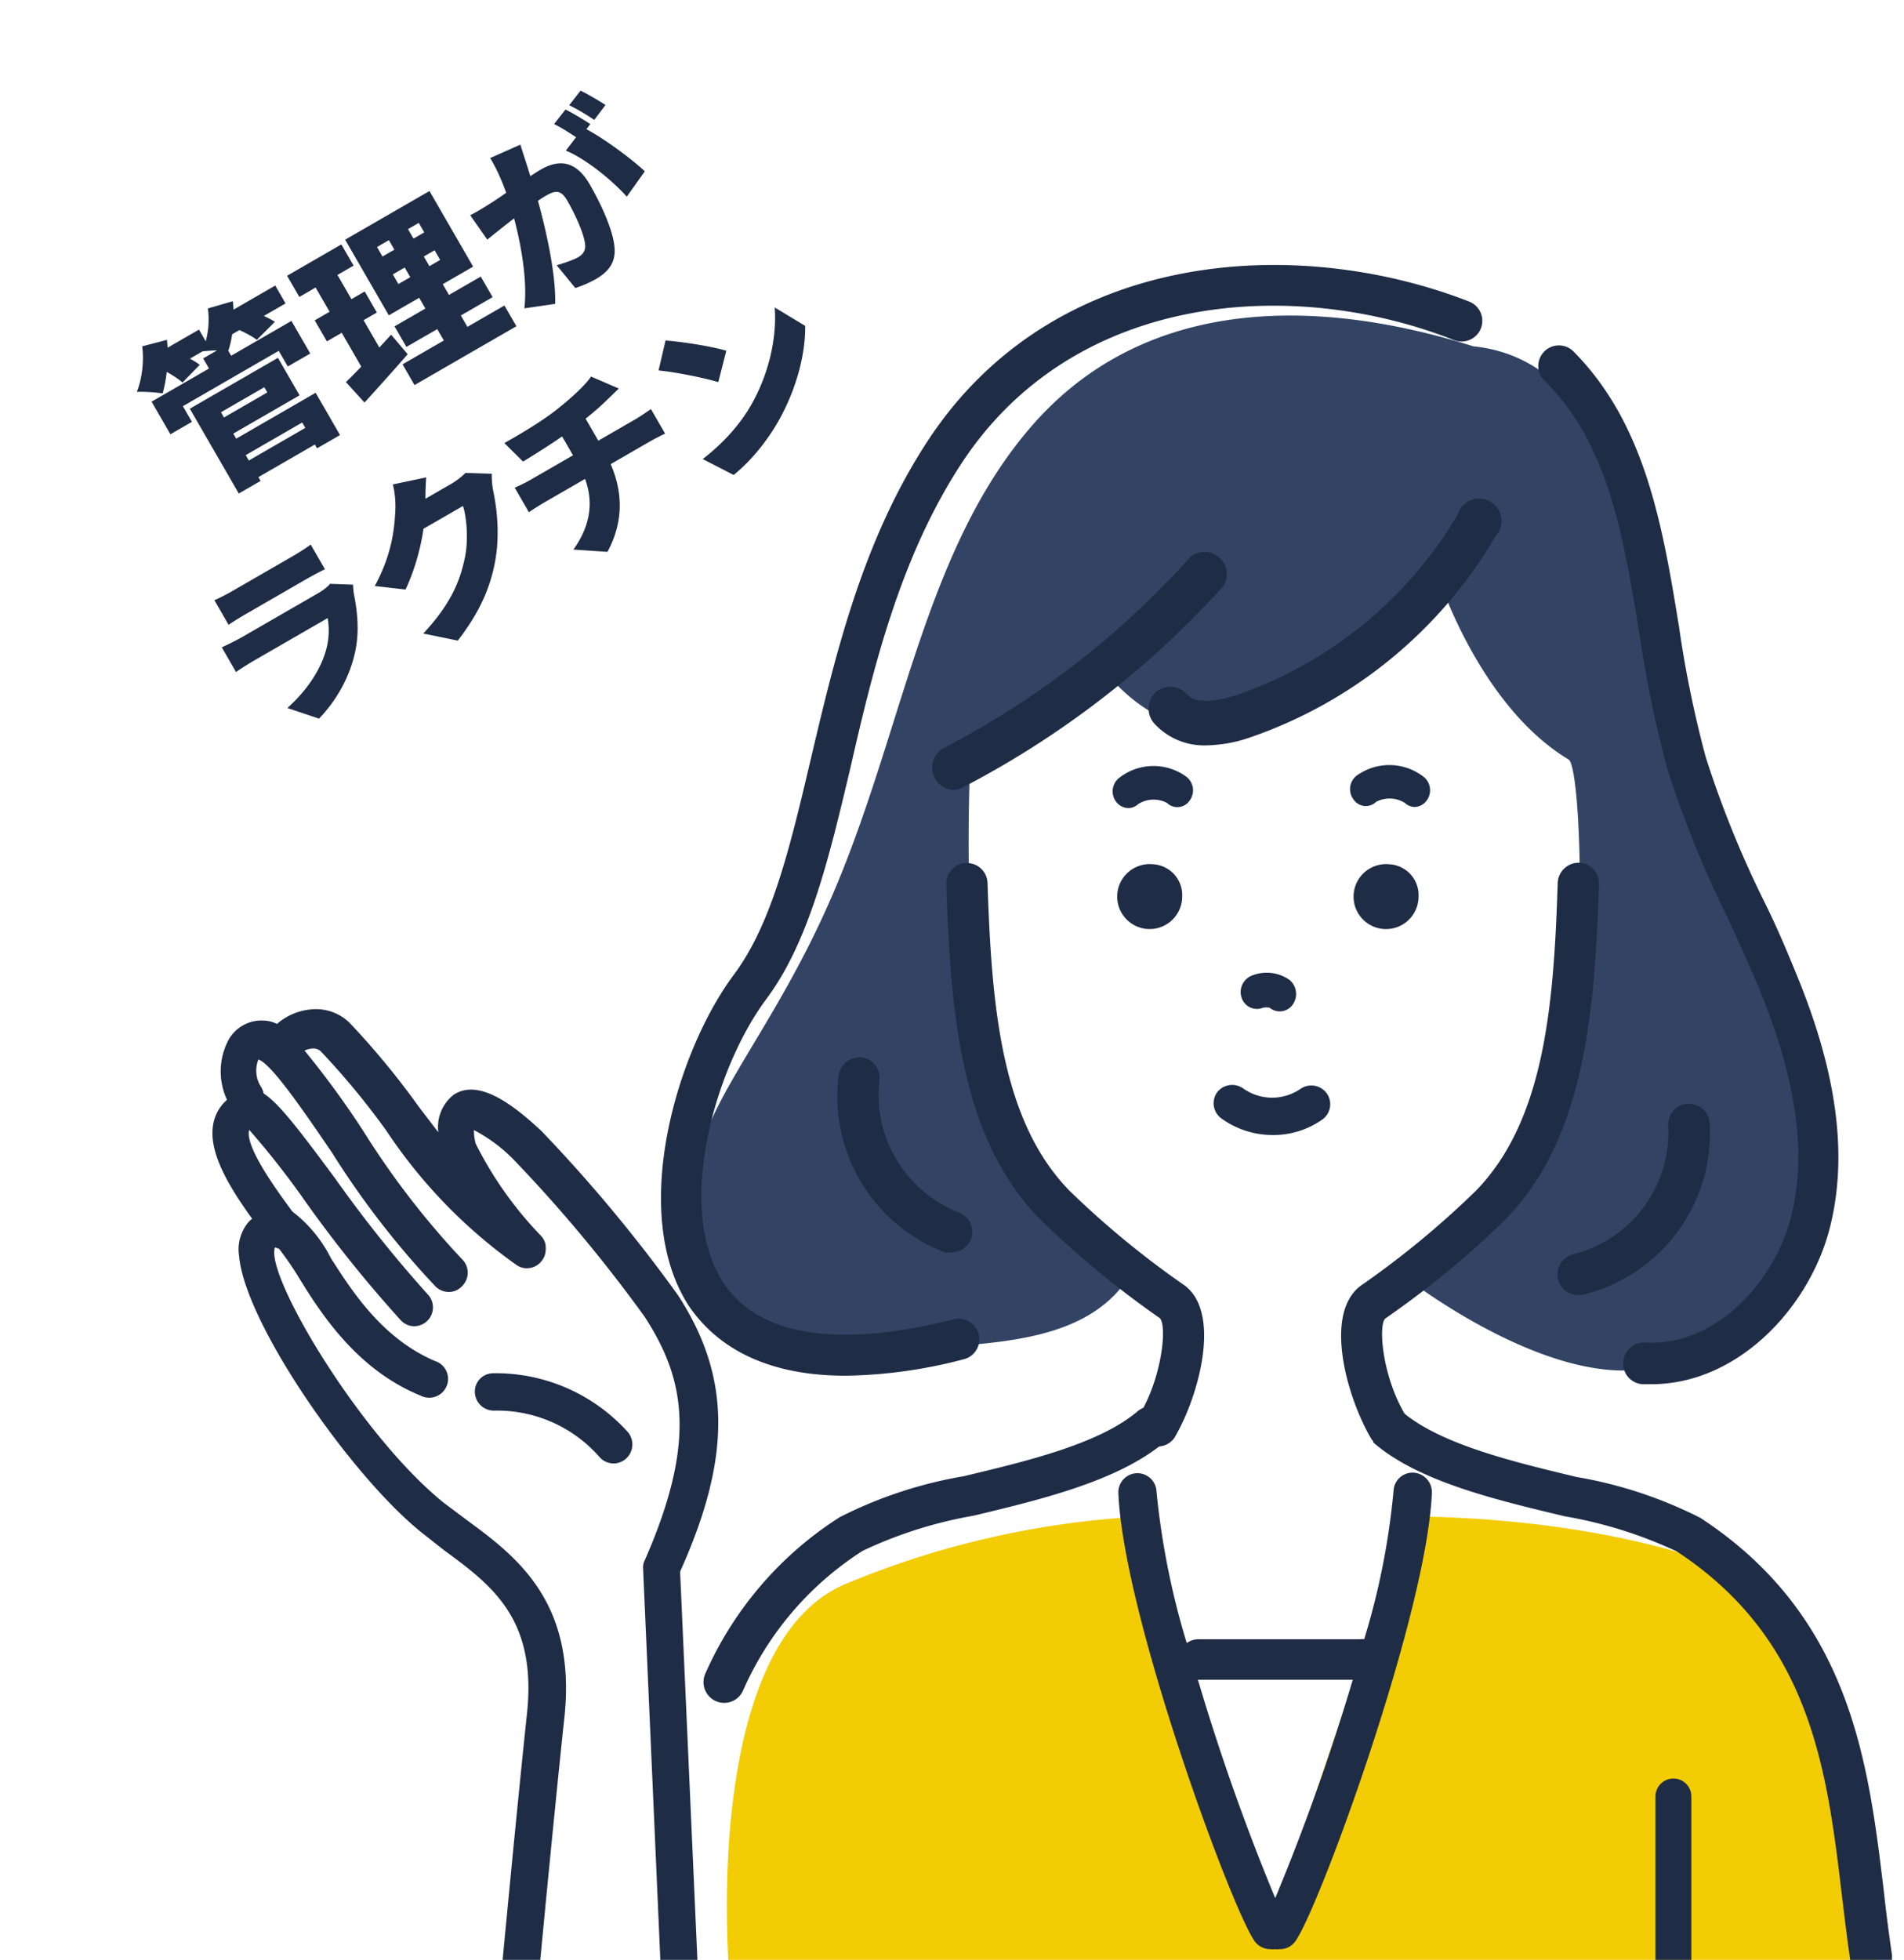
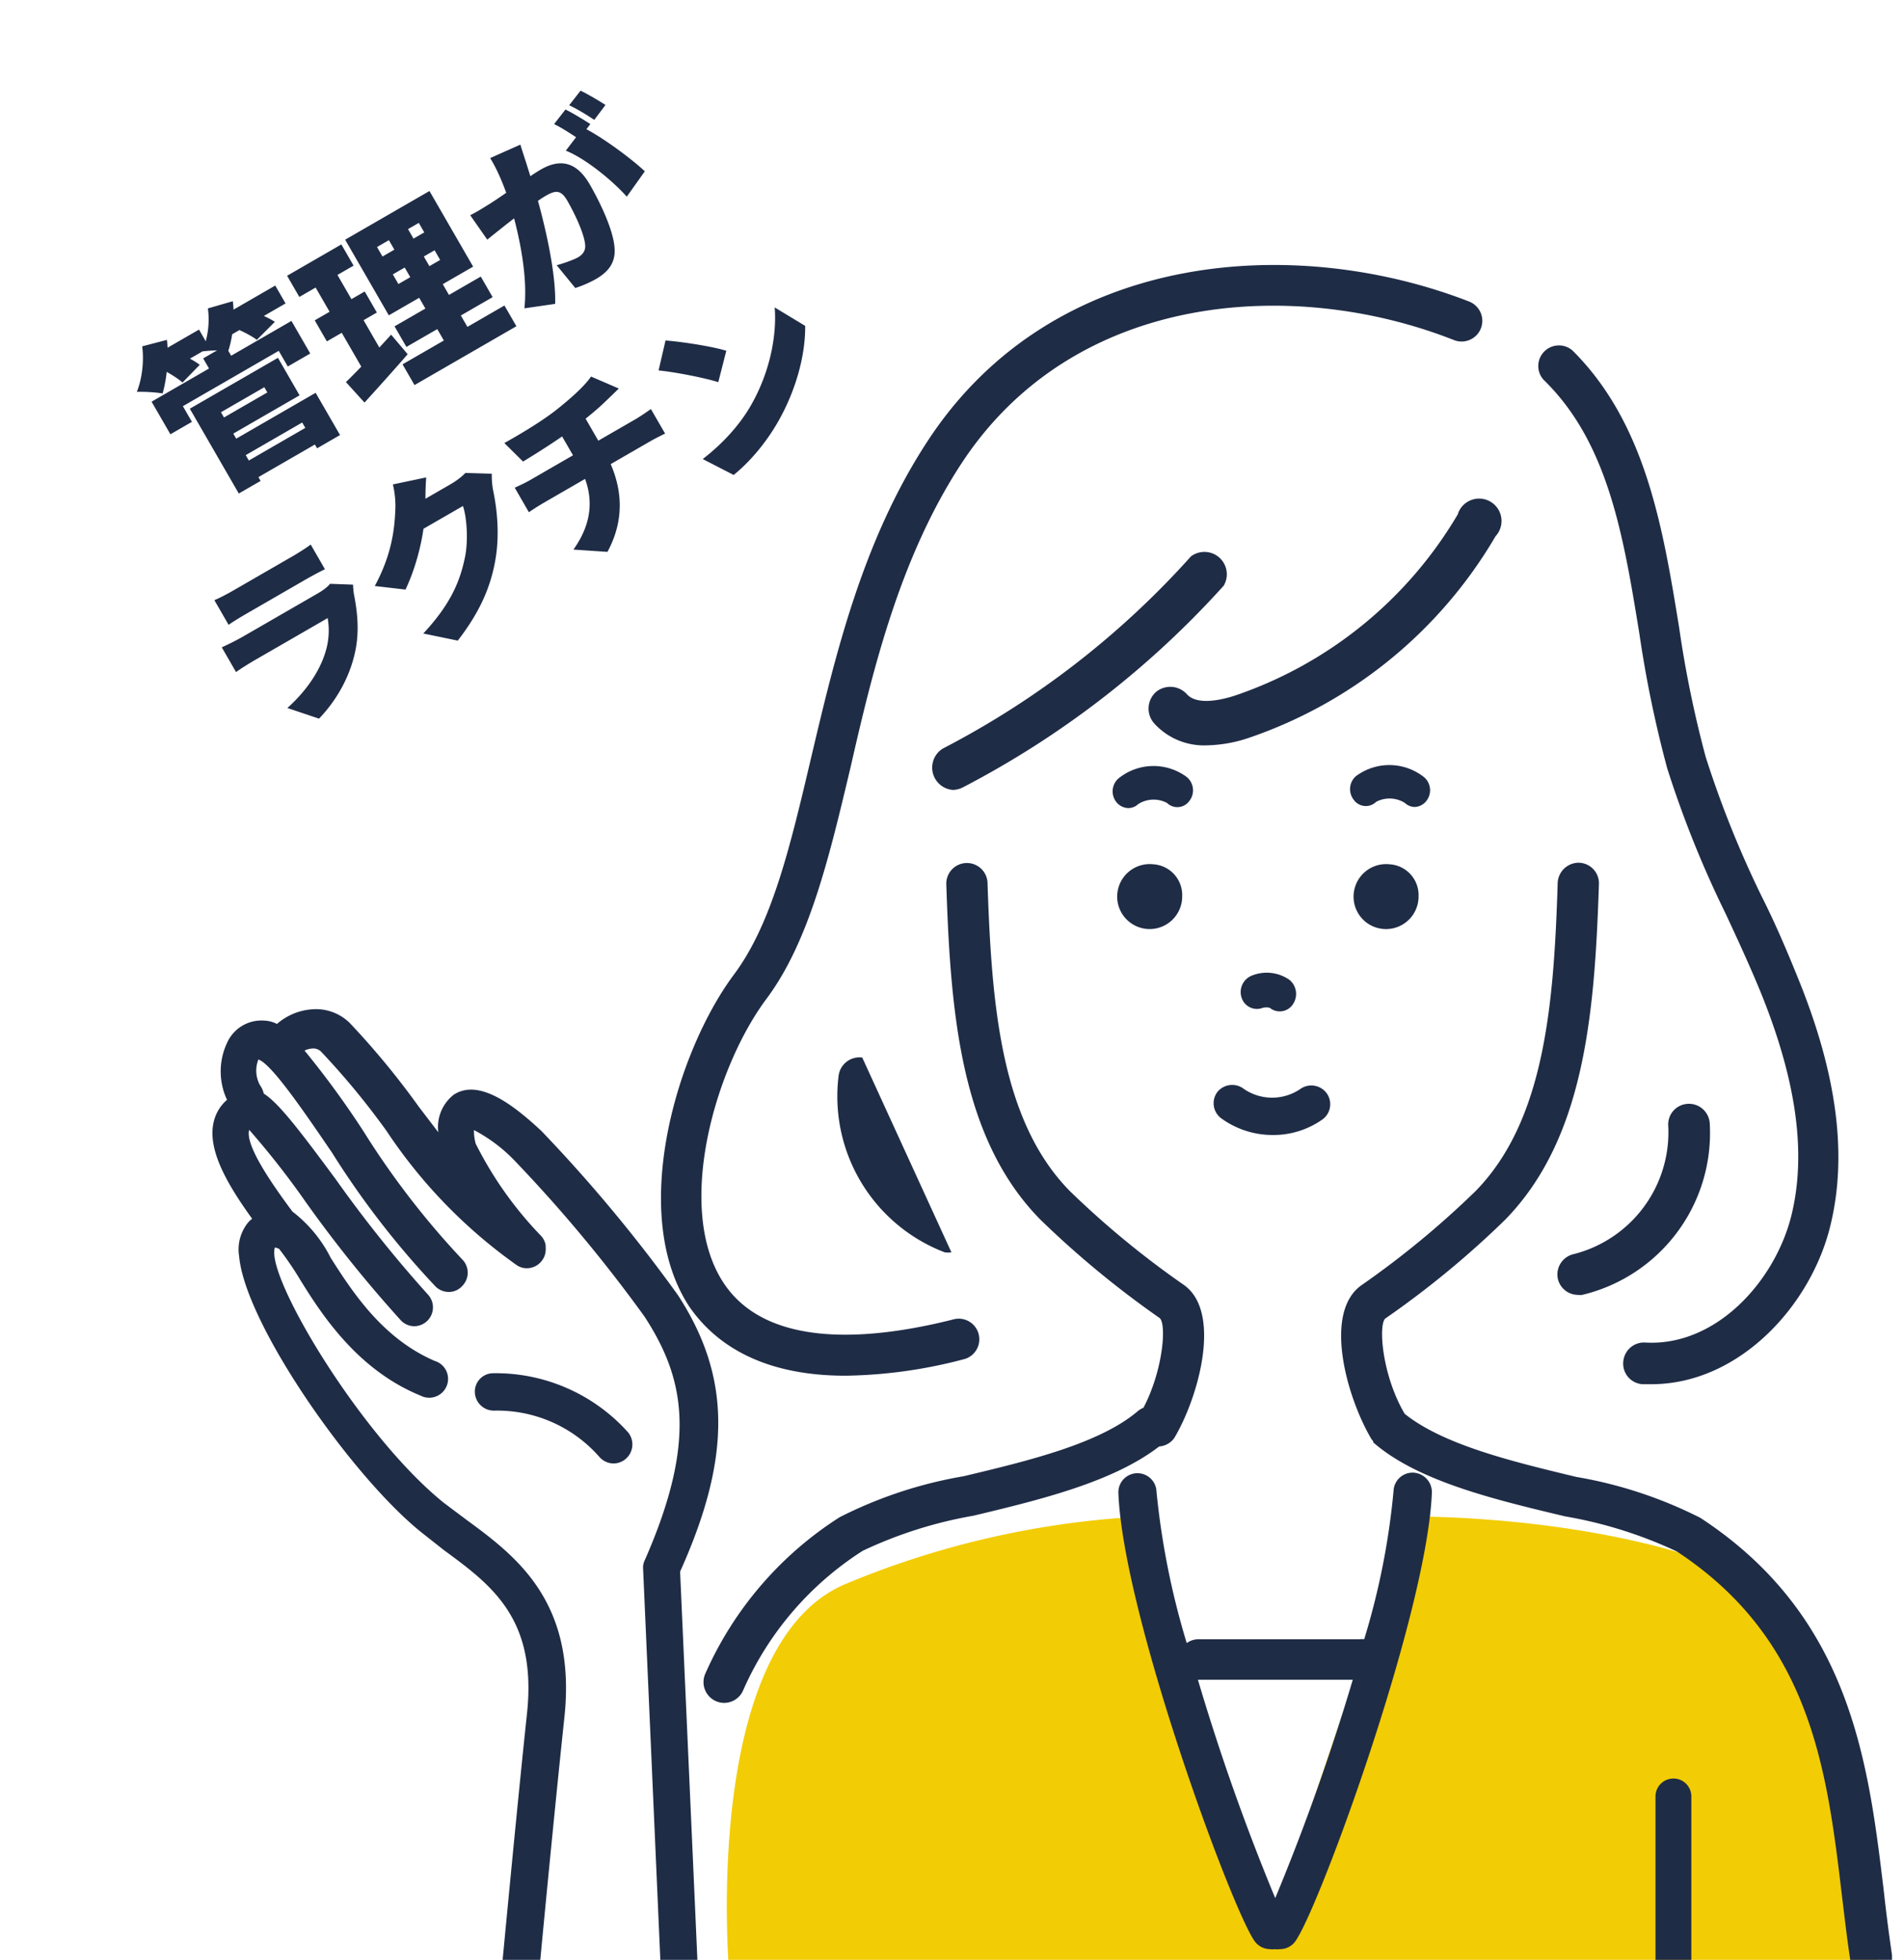
<svg xmlns="http://www.w3.org/2000/svg" width="103" height="106" fill="none">
  <g clip-path="url(#clip0_17413_44135)">
    <path d="M94.438 85.257c-7.77-3.391-18.183-3.234-18.183-3.234l-7.478 22.018-7.782-21.97a47.938 47.938 0 00-15.334 3.634c-7.758 3.391-6.218 20.939-6.218 20.939h62.146s.631-17.984-7.151-21.387z" fill="#F2CC05" />
-     <path d="M79.71 18.733c-9.394-2.943-18.182-2.265-23.891 4.3-5.71 6.563-6.91 16.07-10.534 24.778-3.624 8.707-8.085 12.39-7.697 17.088.388 4.699 4.279 9.216 9.31 8.368 5.03-.847 12 .182 14.545-4.844 0 0-8.145-5.595-8.703-13.988a116.1 116.1 0 01-.255-13.321l7.697-4.336s2.716 3.233 5.685 2.325c2.97-.908 8.304-4.578 12.013-7.702 0 0 2.23 6.842 6.994 9.688.727.666 1.006 13.322-.485 17.064-1.491 3.743-8.291 10.985-8.291 10.985s8.34 6.491 13.879 4.662c5.54-1.828 10.085-6.491 8.364-13.128-1.722-6.636-6.837-17.657-8.291-25.238-1.455-7.582-3.54-16.023-10.34-16.7z" fill="#324364" />
    <path d="M88.686 34.283c.358 2.45.86 4.876 1.503 7.267a57.11 57.11 0 003.176 7.896c.642 1.38 1.297 2.797 1.879 4.214 1.939 4.772 2.484 8.708 1.672 12.05-.872 3.56-4.06 7.11-7.89 6.903a1.127 1.127 0 00-1.213 1.042 1.114 1.114 0 001.055 1.211h.46c4.776 0 8.667-4.287 9.697-8.61.922-3.803.352-8.188-1.781-13.407-.594-1.466-1.213-2.919-1.916-4.312a55.506 55.506 0 01-3.054-7.593 59.773 59.773 0 01-1.443-7.036c-.884-5.414-1.806-10.997-5.745-14.933a1.116 1.116 0 00-1.87.797c-.007.287.099.566.294.777 3.491 3.392 4.315 8.442 5.176 13.734zm-9.795-6.516a22.311 22.311 0 01-12.06 9.846c-.74.242-2.073.557-2.63-.072a1.213 1.213 0 00-1.673-.11 1.21 1.21 0 00-.11 1.672 3.637 3.637 0 002.837 1.21 7.545 7.545 0 002.315-.41 24.699 24.699 0 0013.334-10.9 1.212 1.212 0 10-2.037-1.212l.024-.024zM52.1 42.579a50.066 50.066 0 0014.097-10.9 1.21 1.21 0 00-.99-1.827 1.213 1.213 0 00-.78.24 47.1 47.1 0 01-13.419 10.392 1.21 1.21 0 00.546 2.24c.19-.007.377-.057.545-.145zm12.11-.545a3.009 3.009 0 00-3.71.073.932.932 0 00-.11 1.272.86.86 0 00.655.327.8.8 0 00.533-.219 1.553 1.553 0 011.552-.06.801.801 0 001.212-.11.932.932 0 00-.133-1.283zm12.952 1.284a.932.932 0 00-.11-1.272 3.02 3.02 0 00-3.709-.06.932.932 0 00-.109 1.272.8.8 0 001.212.109 1.553 1.553 0 011.552.06.8.8 0 00.546.218.838.838 0 00.618-.327zm-14.774 3.427a1.76 1.76 0 00-1.938 1.969 1.757 1.757 0 003.192.771c.202-.293.31-.64.31-.996a1.67 1.67 0 00-1.564-1.744zm12.774 0a1.76 1.76 0 00-1.924 1.978 1.755 1.755 0 002.375 1.408 1.757 1.757 0 001.126-1.642 1.67 1.67 0 00-1.577-1.744zm-6.848 7.763a.814.814 0 01.376 0 .85.85 0 001.237-.17.993.993 0 00-.158-1.332 2.147 2.147 0 00-2.073-.23.958.958 0 00-.521 1.211.871.871 0 001.14.521z" fill="#1F2C46" />
    <path d="M45.745 74.406a26.342 26.342 0 006.461-.909 1.115 1.115 0 00-.558-2.155c-4.363 1.114-10.072 1.683-12.485-1.926-2.69-4.02-.484-11.662 2.291-15.38 2.328-3.113 3.407-7.69 4.558-12.535 1.212-5.317 2.679-11.348 5.976-16.398 6.145-9.422 18.11-10.088 26.667-6.71a1.125 1.125 0 001.218-.262 1.12 1.12 0 00-.394-1.82c-9.333-3.633-22.497-2.895-29.322 7.581-3.515 5.377-4.981 11.602-6.278 17.088-1.14 4.845-2.122 8.974-4.17 11.723-3.103 4.154-5.722 12.934-2.424 17.96 1.284 1.865 3.72 3.743 8.46 3.743zm20.11-15.344a1.014 1.014 0 00.218 1.429c.807.584 1.78.898 2.776.896a4.597 4.597 0 002.667-.824 1.017 1.017 0 00.266-1.416 1.03 1.03 0 00-1.43-.255 2.705 2.705 0 01-3.067 0 1.031 1.031 0 00-1.43.17z" fill="#1F2C46" />
-     <path d="M46.644 57.197a1.14 1.14 0 00-1.273.944 9.028 9.028 0 001.205 5.788 9.04 9.04 0 004.529 3.804c.12.018.243.018.363 0a1.116 1.116 0 00.973-1.682 1.114 1.114 0 00-.597-.486 6.835 6.835 0 01-4.267-7.17 1.101 1.101 0 00-.933-1.199zM85.132 67.83a1.127 1.127 0 00-.86 1.32 1.115 1.115 0 001.09.884.787.787 0 00.231 0 9.006 9.006 0 005.144-3.396 8.992 8.992 0 001.753-5.905 1.126 1.126 0 00-1.212-1.03 1.116 1.116 0 00-1.03 1.211 6.802 6.802 0 01-5.116 6.916z" fill="#1F2C46" />
+     <path d="M46.644 57.197a1.14 1.14 0 00-1.273.944 9.028 9.028 0 001.205 5.788 9.04 9.04 0 004.529 3.804c.12.018.243.018.363 0zM85.132 67.83a1.127 1.127 0 00-.86 1.32 1.115 1.115 0 001.09.884.787.787 0 00.231 0 9.006 9.006 0 005.144-3.396 8.992 8.992 0 001.753-5.905 1.126 1.126 0 00-1.212-1.03 1.116 1.116 0 00-1.03 1.211 6.802 6.802 0 01-5.116 6.916z" fill="#1F2C46" />
    <path d="M63.519 77.785c1.32-2.204 2.618-6.855.497-8.308a48.76 48.76 0 01-6.146-5.062c-3.733-3.803-4.23-10.064-4.449-16.689a1.116 1.116 0 00-2.23.073c.23 7.072.788 13.794 5.091 18.166a51.73 51.73 0 006.46 5.328c.377.376.158 2.859-.884 4.845-.11.045-.211.106-.303.181-2.073 1.769-5.976 2.701-9.43 3.525a23.434 23.434 0 00-6.704 2.216 19.249 19.249 0 00-7.273 8.477 1.125 1.125 0 00.57 1.466 1.116 1.116 0 001.479-.57 17.128 17.128 0 016.473-7.557 23.322 23.322 0 016-1.9c3.54-.849 7.527-1.805 10.036-3.743a1.102 1.102 0 00.813-.448zm38.905 28.436a91.41 91.41 0 01-.509-3.876c-.837-6.988-1.77-14.908-9.928-20.249a23.528 23.528 0 00-6.715-2.216c-3.37-.811-7.176-1.72-9.285-3.415-1.212-2.06-1.43-4.76-1.055-5.147a50.17 50.17 0 006.485-5.341c4.291-4.384 4.849-11.106 5.08-18.166a1.114 1.114 0 00-1.08-1.15 1.14 1.14 0 00-1.151 1.077c-.206 6.625-.715 12.886-4.449 16.689a48.667 48.667 0 01-6.133 5.062c-2.134 1.453-.837 6.055.485 8.308.033.057.074.11.12.157v.06c2.425 2.12 6.668 3.113 10.365 3.997 2.096.359 4.135.998 6.06 1.902 7.273 4.784 8.122 11.832 8.934 18.662.17 1.381.315 2.677.533 3.973a1.105 1.105 0 001.091.932h.182a1.129 1.129 0 00.97-1.259z" fill="#1F2C46" />
    <path d="M76.465 79.65a1.03 1.03 0 00-1.079.993 39.848 39.848 0 01-1.588 8.017.787.787 0 00-.242 0H64.84a1.09 1.09 0 00-.642.206 42.349 42.349 0 01-1.636-8.2 1.026 1.026 0 00-.676-.924 1.031 1.031 0 00-1.385 1.01c.254 6.527 6.06 22.332 7.358 24.221a1.042 1.042 0 00.848.448.916.916 0 00.267 0 .992.992 0 00.266 0 1.018 1.018 0 00.849-.448c1.333-1.926 7.103-17.742 7.37-24.221a1.053 1.053 0 00-.994-1.102zm-7.48 23.01c-1.6-3.86-2.995-7.802-4.181-11.808h8.376a119.232 119.232 0 01-4.194 11.808zM26.67 74.272a.994.994 0 00-.982 1.03 1.029 1.029 0 001.03.993 7.351 7.351 0 015.71 2.507 1.03 1.03 0 00.775.351 1.031 1.031 0 00.764-1.695 9.611 9.611 0 00-7.297-3.186z" fill="#1F2C46" />
    <path d="M36.681 70.058a81.506 81.506 0 00-7.394-8.89c-1.479-1.38-3.37-2.857-4.74-1.961a2.217 2.217 0 00-.835 2.034l-1.055-1.38a43.066 43.066 0 00-3.746-4.542 2.606 2.606 0 00-2.072-.726 3.239 3.239 0 00-1.855.787 1.686 1.686 0 00-.715-.182 2.037 2.037 0 00-1.988 1.211 3.63 3.63 0 000 3.076c-.33.284-.571.66-.69 1.078-.45 1.55.714 3.5 2.048 5.353a1.756 1.756 0 00-.219.206 2.312 2.312 0 00-.485 1.817c.316 3.633 6.061 11.892 9.867 14.944l1.213.957c2.593 1.901 5.03 3.706 4.497 8.804-.57 5.341-1.407 14.279-1.419 14.376a1.017 1.017 0 00.922 1.102h.097a1.02 1.02 0 001.006-.92c0-.097.848-9.023 1.418-14.352.654-6.26-2.655-8.707-5.31-10.657l-1.211-.908c-4.522-3.634-9.698-12.341-9.14-13.819l.218.073c.394.508.758 1.037 1.091 1.587 1.212 1.974 3.152 4.965 6.57 6.358a1.02 1.02 0 001.485-.934 1.017 1.017 0 00-.722-.944c-2.812-1.21-4.436-3.705-5.624-5.57a7.268 7.268 0 00-2.073-2.507c-1.018-1.369-2.581-3.573-2.339-4.42a44.73 44.73 0 013.03 3.863 69.423 69.423 0 005.176 6.442 1.003 1.003 0 00.727.315 1.019 1.019 0 00.728-1.72 68.796 68.796 0 01-4.994-6.248c-2-2.701-3.067-4.094-3.88-4.615a1.208 1.208 0 00-.193-.436 1.623 1.623 0 01-.097-1.405c.715.218 2.594 3.004 3.976 5.026a46.553 46.553 0 005.624 7.267c.188.175.434.275.691.278a.97.97 0 00.74-.327 1.017 1.017 0 000-1.429 44.572 44.572 0 01-5.334-6.915 48.846 48.846 0 00-3.2-4.384c.125-.061.26-.099.4-.109a.596.596 0 01.485.157 41.186 41.186 0 013.551 4.3 27.538 27.538 0 007.055 7.266c.158.105.344.16.533.158a1.018 1.018 0 00.861-.473.956.956 0 00.158-.472 1.449 1.449 0 000-.23v-.073a1.005 1.005 0 00-.243-.496 20.167 20.167 0 01-3.54-4.99c-.067-.24-.1-.489-.096-.739.805.422 1.538.97 2.17 1.623a78.738 78.738 0 017.066 8.478c2.134 3.294 2.873 6.648 0 13.176a.872.872 0 00-.085.46l.994 22.55a1.018 1.018 0 001.019.969 1.012 1.012 0 00.922-.67c.046-.126.066-.261.06-.396l-.994-22.307c2.8-6.225 2.739-10.549-.11-14.945zm53.845 26.135a.97.97 0 00-.97.969v9.531a.969.969 0 001.94 0v-9.531a.968.968 0 00-.97-.97z" fill="#1F2C46" />
  </g>
  <path d="M13.008 25.169l3.97-2.293.519.899-3.97 2.292-.52-.898zm-2.017-5.785l1.198-.692.623 1.078-1.198.692-.623-1.078zm-2.79 2.341l7.565-4.368 1.018 1.763-1.215.702-.49-.847-5.185 2.994.489.847-1.164.672L8.2 21.725zm2.761-.02l4.074-2.351 1.17 2.028-4.073 2.351-.504-.872 2.833-1.636-.163-.282-2.833 1.635-.504-.873zm1.38 2.273l4.733-2.733 1.32 2.285-1.242.717-.805-1.395-3.491 2.016-.514-.89zm-2.073-1.873l1.181-.681 2.648 4.587-1.18.681-2.649-4.587zm-2.166-2.743l2.662-1.536.558.967-2.661 1.536-.559-.967zm3.543-2.045l3.244-1.873.558.967-3.243 1.873-.559-.967zm-3.952 1.415l1.338-.35c.107.976-.007 2.103-.234 2.895a8.499 8.499 0 00-1.395-.084c.285-.712.396-1.666.29-2.461zm3.551-2.05l1.35-.391c.116.913 0 1.939-.24 2.67-.364-.04-1.048.001-1.422.046.313-.683.423-1.58.312-2.326zm-2.476 3.3l.89-.89c.382.167.876.43 1.145.64l-.93.958c-.238-.215-.721-.518-1.105-.708zm3.948-2.233l.932-.915c.403.144.926.378 1.221.573l-.977.975c-.251-.198-.772-.467-1.176-.634zm8.534-2.908l.301.522 2.26-1.304-.302-.522-2.26 1.304zm-.855-1.48l.296.513 2.26-1.304-.297-.514-2.26 1.305zm-1.724-.397l4.561-2.633 2.362 4.09-4.561 2.634-2.362-4.09zm2.672 4.687l4.664-2.692.642 1.112-4.664 2.693-.642-1.113zm.433 2.055l5.511-3.182.648 1.121-5.512 3.182-.647-1.121zm-6.246-4.791l2.935-1.695.662 1.147-2.935 1.694-.662-1.146zm1.495 2.411l2.704-1.561.657 1.138-2.704 1.561-.657-1.138zm1.688 3.339c.653-.628 1.593-1.628 2.445-2.564l.895 1.057c-.774.892-1.638 1.847-2.335 2.615l-1.005-1.108zm-2.04-5.806l1.181-.682 3.019 5.23-1.077.86-3.123-5.408zm4.008-2.485l1.035-.598 1.838 3.184.12-.07 1.917 3.32-1.275.737-1.917-3.32.12-.07-1.838-3.183zm7.469-4.552c.088.292.208.656.295.926.157.49.302.978.447 1.407.428 1.373 1.199 4.408 1.139 6.28l-1.664.242c.225-2.002-.45-4.613-.837-5.838-.312-.915-.636-1.675-1.014-2.29l1.634-.727zm3.407-.917c.967.469 2.597 1.673 3.325 2.36l-.976 1.373c-.778-.874-2.226-2.058-3.297-2.49l.948-1.243zm-6.122 4.733c.349-.167.664-.372 1.001-.579.7-.427 2.154-1.506 2.822-1.89.984-.57 1.901-.482 2.642.801.578 1.001 1.277 2.469 1.344 3.434.065.785-.316 1.29-1.01 1.69a6.013 6.013 0 01-1.113.483l-1.008-1.232c.366-.097.934-.3 1.148-.423.274-.158.416-.366.394-.661-.033-.551-.508-1.612-.968-2.408-.36-.625-.662-.553-1.192-.247-.47.272-1.77 1.262-2.176 1.587-.25.2-.706.556-.959.77l-.925-1.325zm5.155-5.715c.397.193 1.018.576 1.345.787l-.616.811c-.382-.247-.922-.608-1.345-.809l.616-.79zm.816-1.019c.41.197 1.034.567 1.348.774l-.607.807c-.374-.253-.939-.6-1.358-.791l.617-.79zM11.597 32.46c.259-.104.688-.329.988-.502l3.243-1.872c.274-.158.752-.457.98-.634l.77 1.335c-.249.12-.72.37-1.046.558l-3.226 1.863c-.291.168-.697.414-.939.587l-.77-1.334zm7.502-.84c.005.169.023.398.049.52.191.985.296 1.997.073 3.072-.299 1.44-1.05 2.706-1.963 3.656l-1.712-.575c1.172-1.053 1.838-2.191 2.099-3.163a3.878 3.878 0 00.08-1.7l-3.895 2.248c-.214.123-.696.413-1.062.67l-.77-1.335c.413-.193.83-.4 1.12-.568l4.074-2.351c.325-.188.558-.38.66-.518l1.247.045zm7.505-5.998a4.43 4.43 0 00.071.894c.18.844.37 2.24.14 3.662-.242 1.497-.823 2.883-2.051 4.47l-1.865-.384c1.522-1.632 1.992-2.873 2.25-4.106.194-.91.105-2.17-.105-2.791l-2.721 1.57-.215-1.438 2.285-1.32c.282-.163.6-.403.783-.6l1.428.043zm-3.548.2a16.06 16.06 0 00-.04 1.334c.012 1.443-.391 3.273-1.079 4.731l-1.663-.192c.977-1.807 1.077-3.235 1.116-4.215a5.156 5.156 0 00-.135-1.28l1.801-.379zm4.228-1.86c.664-.371 1.999-1.142 2.865-1.836.828-.66 1.511-1.295 1.824-1.76l1.504.648c-.301.288-.518.505-.652.628-.464.462-1.026.912-1.614 1.377-.905.705-2.19 1.503-2.915 1.945l-1.012-1.001zm3.737 5.762c1.135-1.591 1.118-3.122.244-4.637l-.964-1.668 1.286-.936 1.032 1.788c.964 1.669 1.33 3.568.242 5.577l-1.84-.124zm-3.176-3.347c.271-.123.569-.26.843-.418.53-.306 5.125-2.96 5.725-3.305.18-.104.613-.4.8-.53l.766 1.326c-.267.13-.576.286-.824.43-.557.32-5.246 3.028-5.742 3.315a14.3 14.3 0 00-.802.509l-.766-1.327zm8.158-7.962c.823.061 2.458.304 3.288.555l-.434 1.7c-.74-.235-2.362-.553-3.23-.634l.376-1.62zm2.014 6.413c1.16-.897 2.041-1.92 2.598-2.891 1.027-1.78 1.416-3.773 1.293-5.31l1.65.998c.016 1.61-.512 3.502-1.457 5.165-.577 1.018-1.432 2.105-2.412 2.899l-1.672-.86z" fill="#1F2C46" />
  <defs>
    <clipPath id="clip0_17413_44135">
      <path fill="#fff" transform="translate(11.492 14.332)" d="M0 0h90.859v91.668H0z" />
    </clipPath>
  </defs>
</svg>